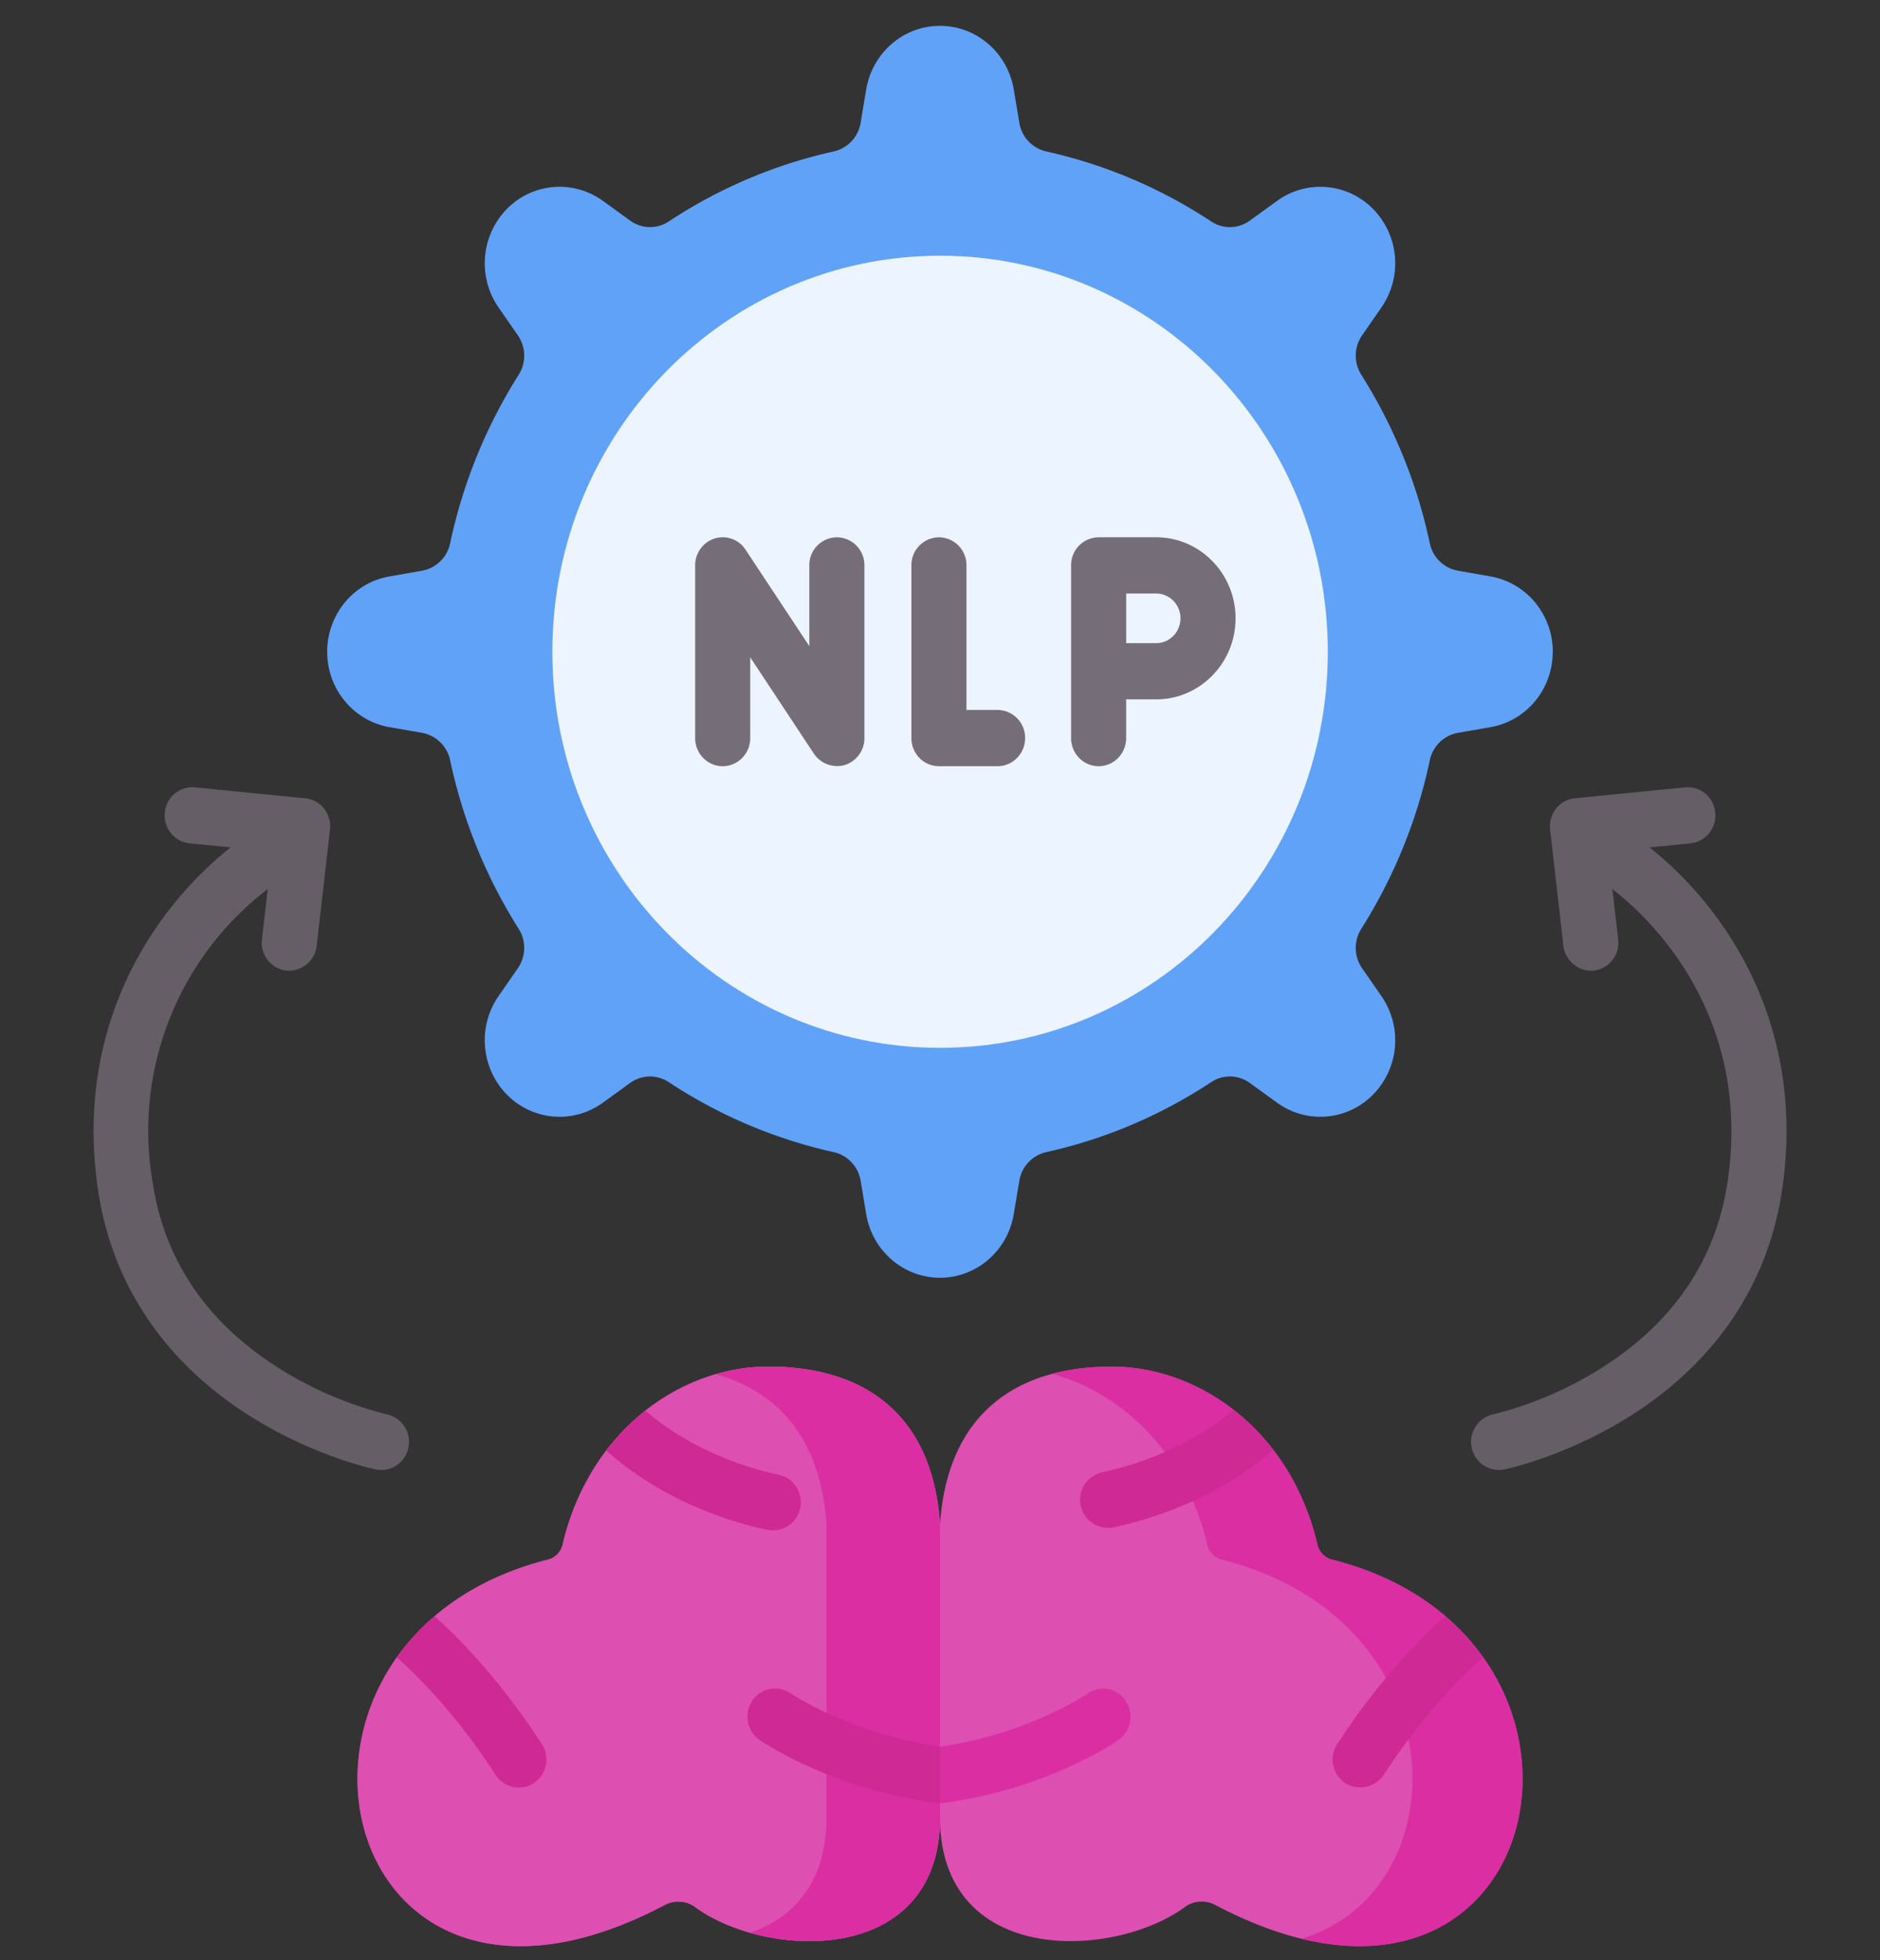
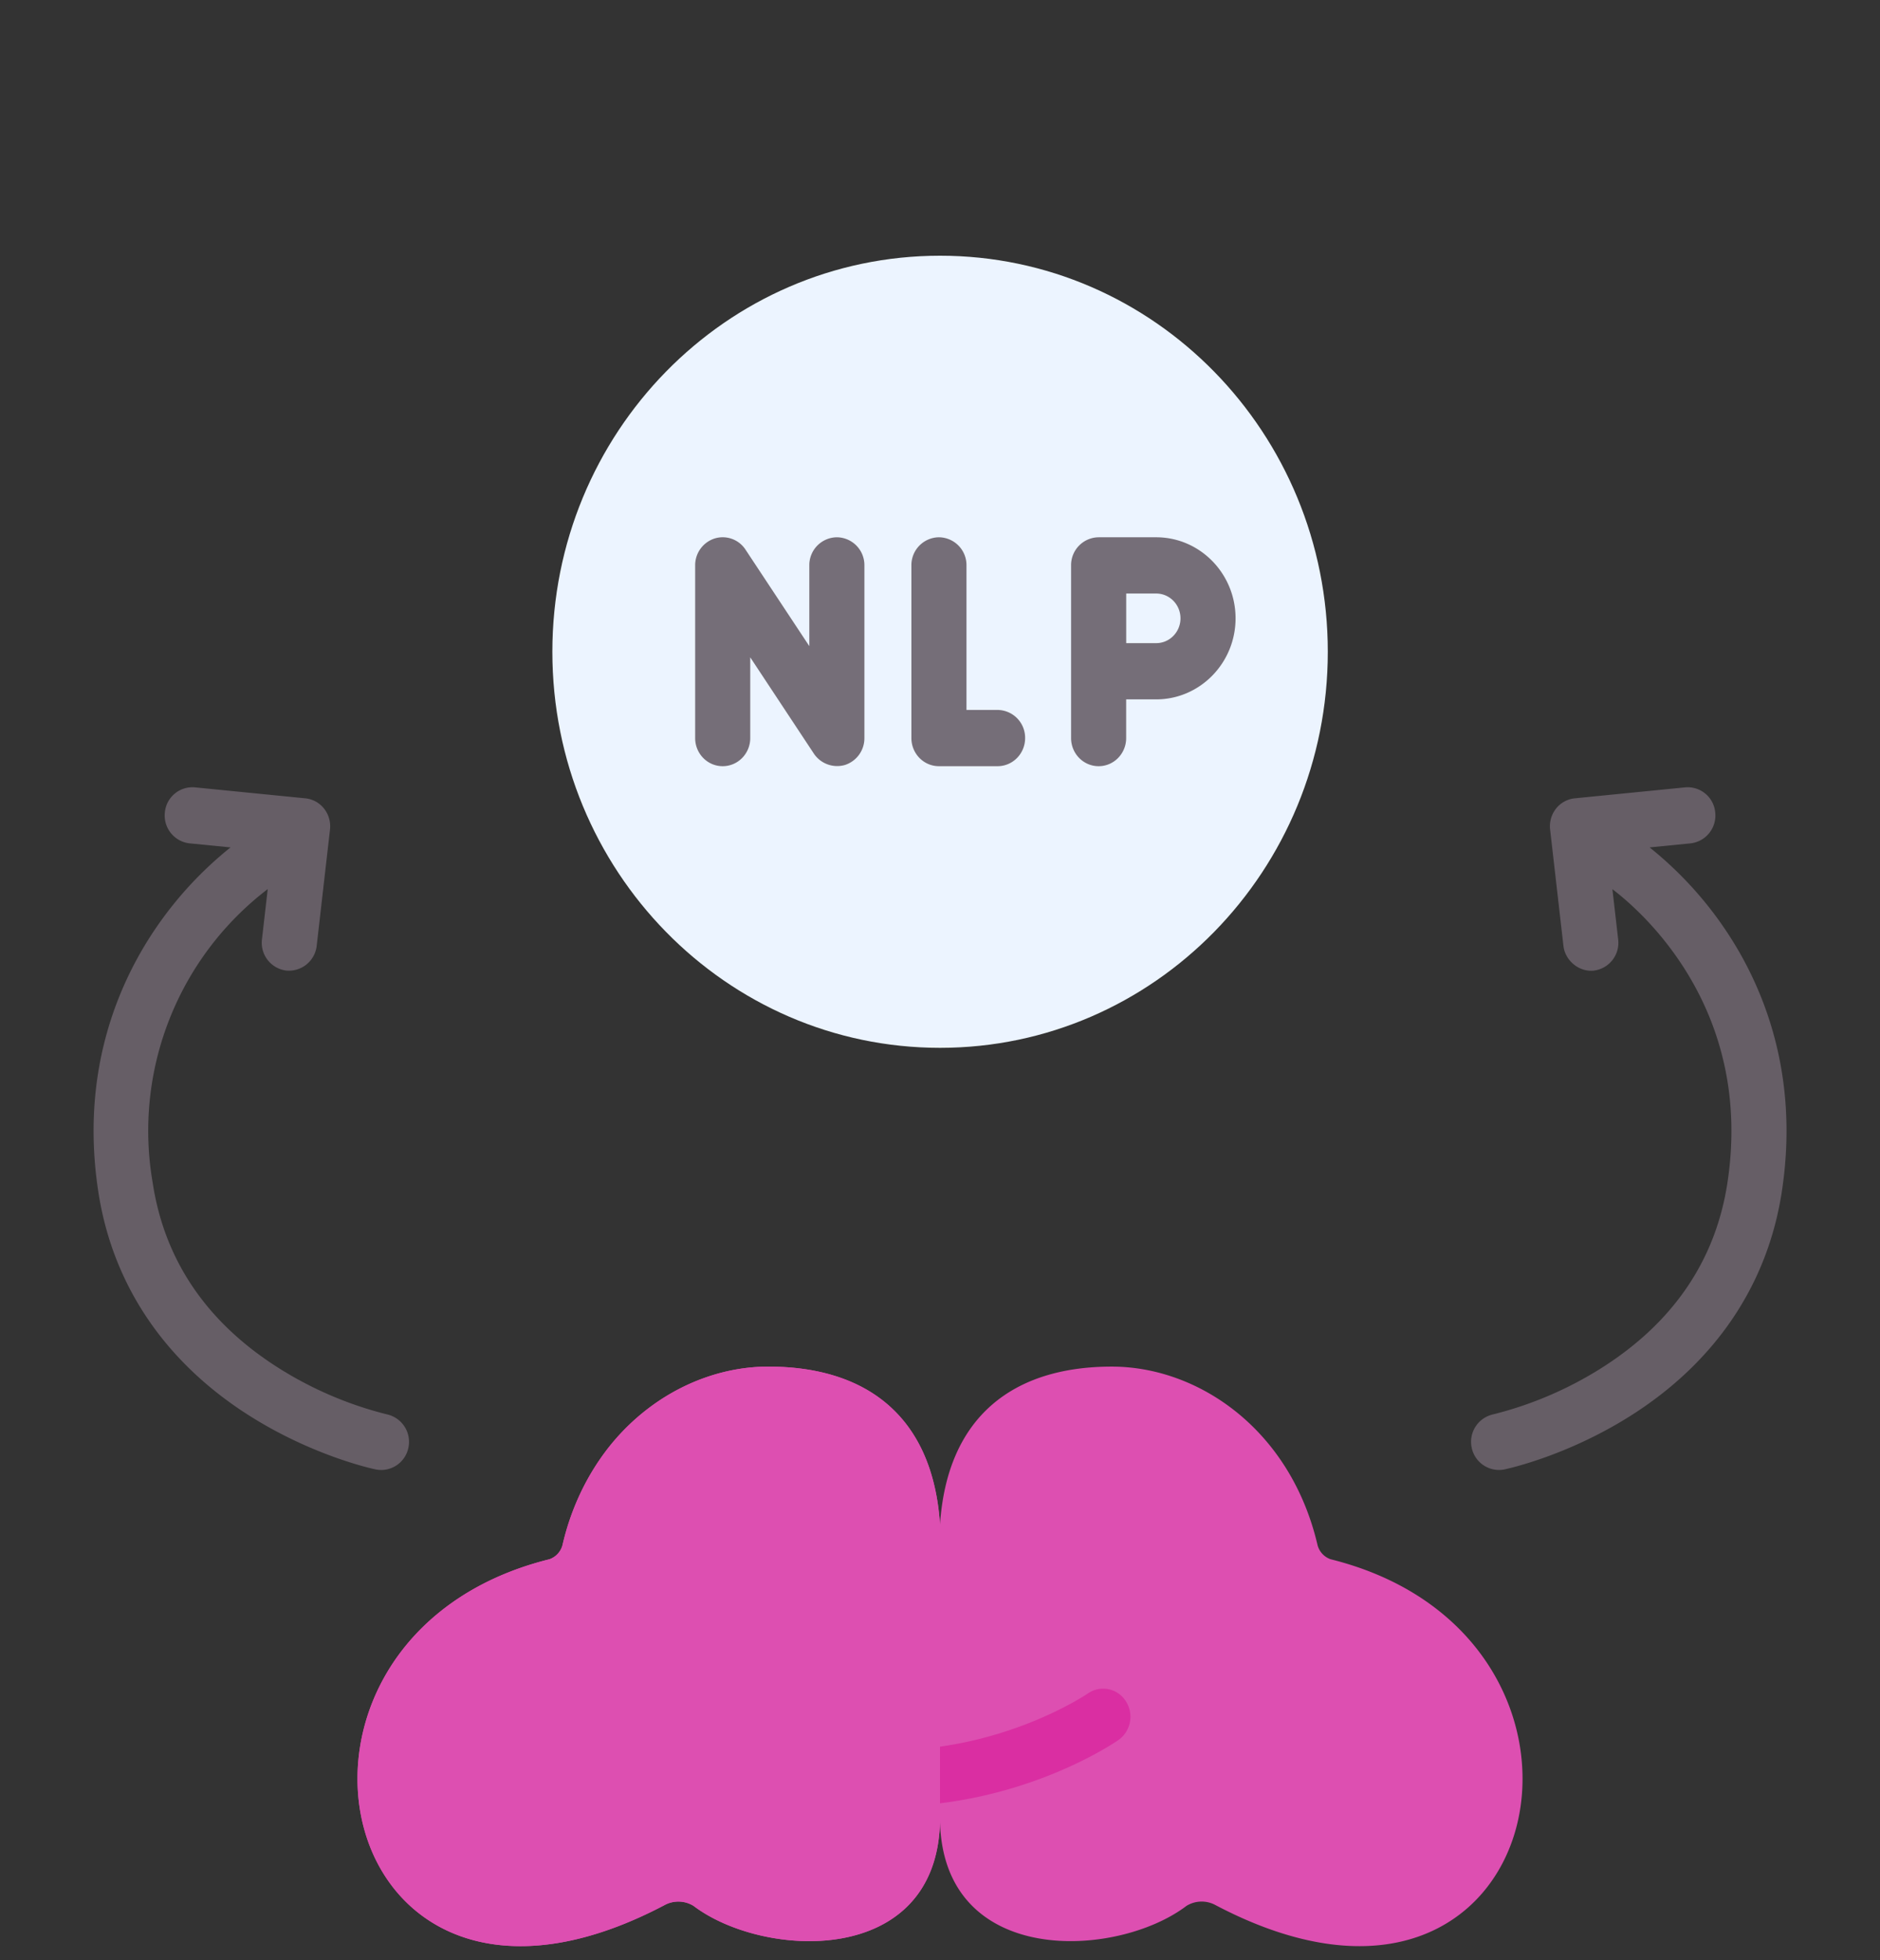
<svg xmlns="http://www.w3.org/2000/svg" width="47" height="49" fill="none">
  <rect width="100%" height="100%" fill="#333333" stroke="none" />
  <g clip-path="url(#clip0_4507_723)">
-     <path d="M38.82 16.292c0-.93-.658-1.726-1.556-1.883l-.81-.142a.878.878 0 01-.708-.682 12.878 12.878 0 00-1.717-4.222.893.893 0 01.025-.983l.482-.696a1.94 1.94 0 00-.204-2.455 1.842 1.842 0 00-2.404-.208l-.68.492a.845.845 0 01-.963.026 12.32 12.32 0 00-4.134-1.754.881.881 0 01-.669-.722l-.138-.828C25.19 1.318 24.41.646 23.5.646c-.912 0-1.691.672-1.845 1.59l-.138.827a.88.88 0 01-.669.722c-1.494.33-2.89.932-4.134 1.754a.845.845 0 01-.962-.026l-.68-.492a1.842 1.842 0 00-2.405.208 1.941 1.941 0 00-.204 2.455l.482.696a.893.893 0 01.025.983 12.876 12.876 0 00-1.717 4.222.878.878 0 01-.707.682l-.81.142c-.9.157-1.556.952-1.556 1.883s.657 1.727 1.556 1.884l.81.141a.88.88 0 01.707.683 12.875 12.875 0 001.717 4.222c.19.3.178.69-.025.983l-.482.695c-.527.76-.44 1.797.204 2.456.645.658 1.66.746 2.404.208l.68-.493a.845.845 0 01.963-.025 12.322 12.322 0 004.134 1.754.88.88 0 01.669.722l.138.827c.154.918.933 1.59 1.845 1.59.911 0 1.69-.672 1.844-1.59l.138-.827a.88.88 0 01.669-.722c1.494-.33 2.89-.932 4.134-1.754a.845.845 0 01.962.025l.681.493c.744.538 1.76.45 2.404-.208a1.942 1.942 0 00.204-2.456l-.482-.695a.893.893 0 01-.025-.983A12.877 12.877 0 0035.746 19a.878.878 0 01.707-.683l.81-.141c.9-.157 1.556-.952 1.556-1.884z" fill="#61A2F9" />
-     <path d="M23.502 26.192c5.353 0 9.693-4.433 9.693-9.9 0-5.467-4.34-9.9-9.693-9.9-5.354 0-9.693 4.433-9.693 9.9 0 5.467 4.34 9.9 9.693 9.9z" fill="#ECF4FF" />
+     <path d="M23.502 26.192c5.353 0 9.693-4.433 9.693-9.9 0-5.467-4.34-9.9-9.693-9.9-5.354 0-9.693 4.433-9.693 9.9 0 5.467 4.34 9.9 9.693 9.9" fill="#ECF4FF" />
    <path d="M20.921 13.43a.696.696 0 00-.688.703v2.018l-1.595-2.412a.681.681 0 00-.772-.279.702.702 0 00-.487.673v4.316c0 .389.308.703.688.703.38 0 .689-.314.689-.703v-2.018l1.594 2.412a.702.702 0 00.772.279.702.702 0 00.488-.673v-4.316a.696.696 0 00-.689-.703zm4.019 4.316h-.778v-3.613a.696.696 0 00-.688-.703.696.696 0 00-.689.703v4.316c0 .389.308.703.689.703h1.465c.38 0 .689-.314.689-.703a.696.696 0 00-.689-.703zm3.965-4.316h-1.44a.696.696 0 00-.688.703v4.316c0 .389.309.703.689.703.38 0 .688-.314.688-.703v-.967h.75c1.095 0 1.985-.909 1.985-2.026 0-1.117-.89-2.026-1.984-2.026zm0 2.646h-.75v-1.24h.75c.335 0 .607.278.607.62 0 .342-.272.62-.607.62z" fill="#756E78" />
    <path d="M43.046 23.11a9.279 9.279 0 00-1.806-1.928l1.023-.101a.7.7 0 00.618-.768.692.692 0 00-.751-.632l-2.76.274a.685.685 0 00-.47.258.714.714 0 00-.147.523l.333 2.908c.043.373.397.66.764.617a.7.7 0 00.604-.78l-.144-1.255c.766.583 3.529 3.015 2.877 7.331-.293 1.938-1.35 3.496-3.14 4.632a9.294 9.294 0 01-2.718 1.165.703.703 0 00-.538.828.698.698 0 00.811.55c.063-.013 1.542-.326 3.13-1.322 2.142-1.344 3.462-3.294 3.816-5.639.463-3.069-.561-5.316-1.502-6.66zM9.674 35.354a9.28 9.28 0 01-2.718-1.165c-1.791-1.136-2.848-2.694-3.14-4.632a7.603 7.603 0 012.877-7.333l-.144 1.256a.7.7 0 00.604.78.699.699 0 00.764-.616l.333-2.908a.714.714 0 00-.148-.523.684.684 0 00-.47-.258l-2.759-.274a.692.692 0 00-.752.632.7.7 0 00.62.768l1.022.101a9.28 9.28 0 00-1.806 1.929c-.94 1.344-1.966 3.591-1.502 6.66.354 2.345 1.674 4.295 3.816 5.639 1.588.996 3.067 1.31 3.13 1.322a.695.695 0 00.81-.549.703.703 0 00-.537-.829z" fill="#665E66" />
    <path d="M23.5 45.537V38.11c.18-2.718 1.85-3.95 4.294-3.95 2.166 0 4.47 1.573 5.145 4.463a.512.512 0 00.325.352c7.855 1.952 5.486 13.063-2.887 8.64a.724.724 0 00-.715.025c-1.74 1.32-6.07 1.547-6.162-2.104z" fill="#DD4FB1" />
-     <path d="M33.266 38.976a.512.512 0 01-.326-.352c-.675-2.89-2.979-4.464-5.145-4.464-.534 0-1.03.059-1.483.18 1.733.486 3.331 1.959 3.874 4.284a.512.512 0 00.326.352c5.978 1.486 6.033 8.276 2.027 9.486 6.562 1.604 7.856-7.714.727-9.486z" fill="#DA2EA2" />
-     <path d="M31.83 36.242c-.589.518-1.914 1.486-4.001 1.939a.703.703 0 01-.29-1.375c1.705-.37 2.806-1.14 3.304-1.56.36.28.693.612.986.996zm5.243 5.188c-.468.41-1.469 1.38-2.487 2.942a.707.707 0 01-.96.197.71.71 0 01-.194-.974c1.077-1.651 2.134-2.698 2.694-3.193.37.315.685.661.947 1.028z" fill="#CE2995" />
    <path d="M27.961 43.494c-.077.054-1.834 1.26-4.461 1.582V43.66c2.198-.31 3.684-1.32 3.7-1.332a.67.67 0 01.944.193.716.716 0 01-.183.974z" fill="#DA2EA2" />
    <path d="M23.5 45.537V38.11c-.179-2.718-1.85-3.95-4.293-3.95-2.166 0-4.47 1.573-5.145 4.463a.512.512 0 01-.325.352c-7.855 1.952-5.486 13.063 2.887 8.64a.724.724 0 01.715.025c1.74 1.32 6.07 1.547 6.162-2.104z" fill="#DD4FB1" />
    <path d="M23.5 38.112v7.425c-.09 3.651-4.422 3.424-6.161 2.104a.724.724 0 00-.715-.026c-6.474 3.42-9.358-2.446-6.704-6.186.261-.366.574-.712.943-1.027.735-.628 1.687-1.132 2.873-1.426a.514.514 0 00.326-.352 6.216 6.216 0 011.095-2.367 5.49 5.49 0 01.978-.995c.919-.725 2.012-1.102 3.073-1.102 2.443 0 4.113 1.233 4.293 3.952z" fill="#DD4FB1" />
-     <path d="M23.5 38.111c-.179-2.718-1.85-3.95-4.293-3.95-.437 0-.879.064-1.313.19 1.596.44 2.63 1.654 2.77 3.76v7.426c-.04 1.563-.856 2.415-1.914 2.775 1.993.568 4.68.092 4.75-2.775V38.11z" fill="#DA2EA2" />
-     <path d="M20.004 37.7a.705.705 0 01-.817.542c-2.139-.466-3.473-1.48-4.03-1.985.291-.383.622-.716.978-.995.467.406 1.58 1.221 3.34 1.605.371.08.608.454.529.833zm-6.654 6.87a.692.692 0 01-.954-.198c-1.013-1.562-2.009-2.532-2.474-2.942.26-.367.574-.713.943-1.028.556.495 1.608 1.542 2.68 3.194a.713.713 0 01-.194.974zm10.15-.913v1.417c-2.655-.322-4.431-1.528-4.51-1.582a.71.71 0 01-.185-.974.681.681 0 01.955-.193c.016.012 1.518 1.022 3.74 1.332z" fill="#CE2995" />
  </g>
  <defs>
    <clipPath id="clip0_4507_723">
      <path fill="#fff" transform="translate(0 .646)" d="M0 0h47v48H0z" />
    </clipPath>
  </defs>
</svg>